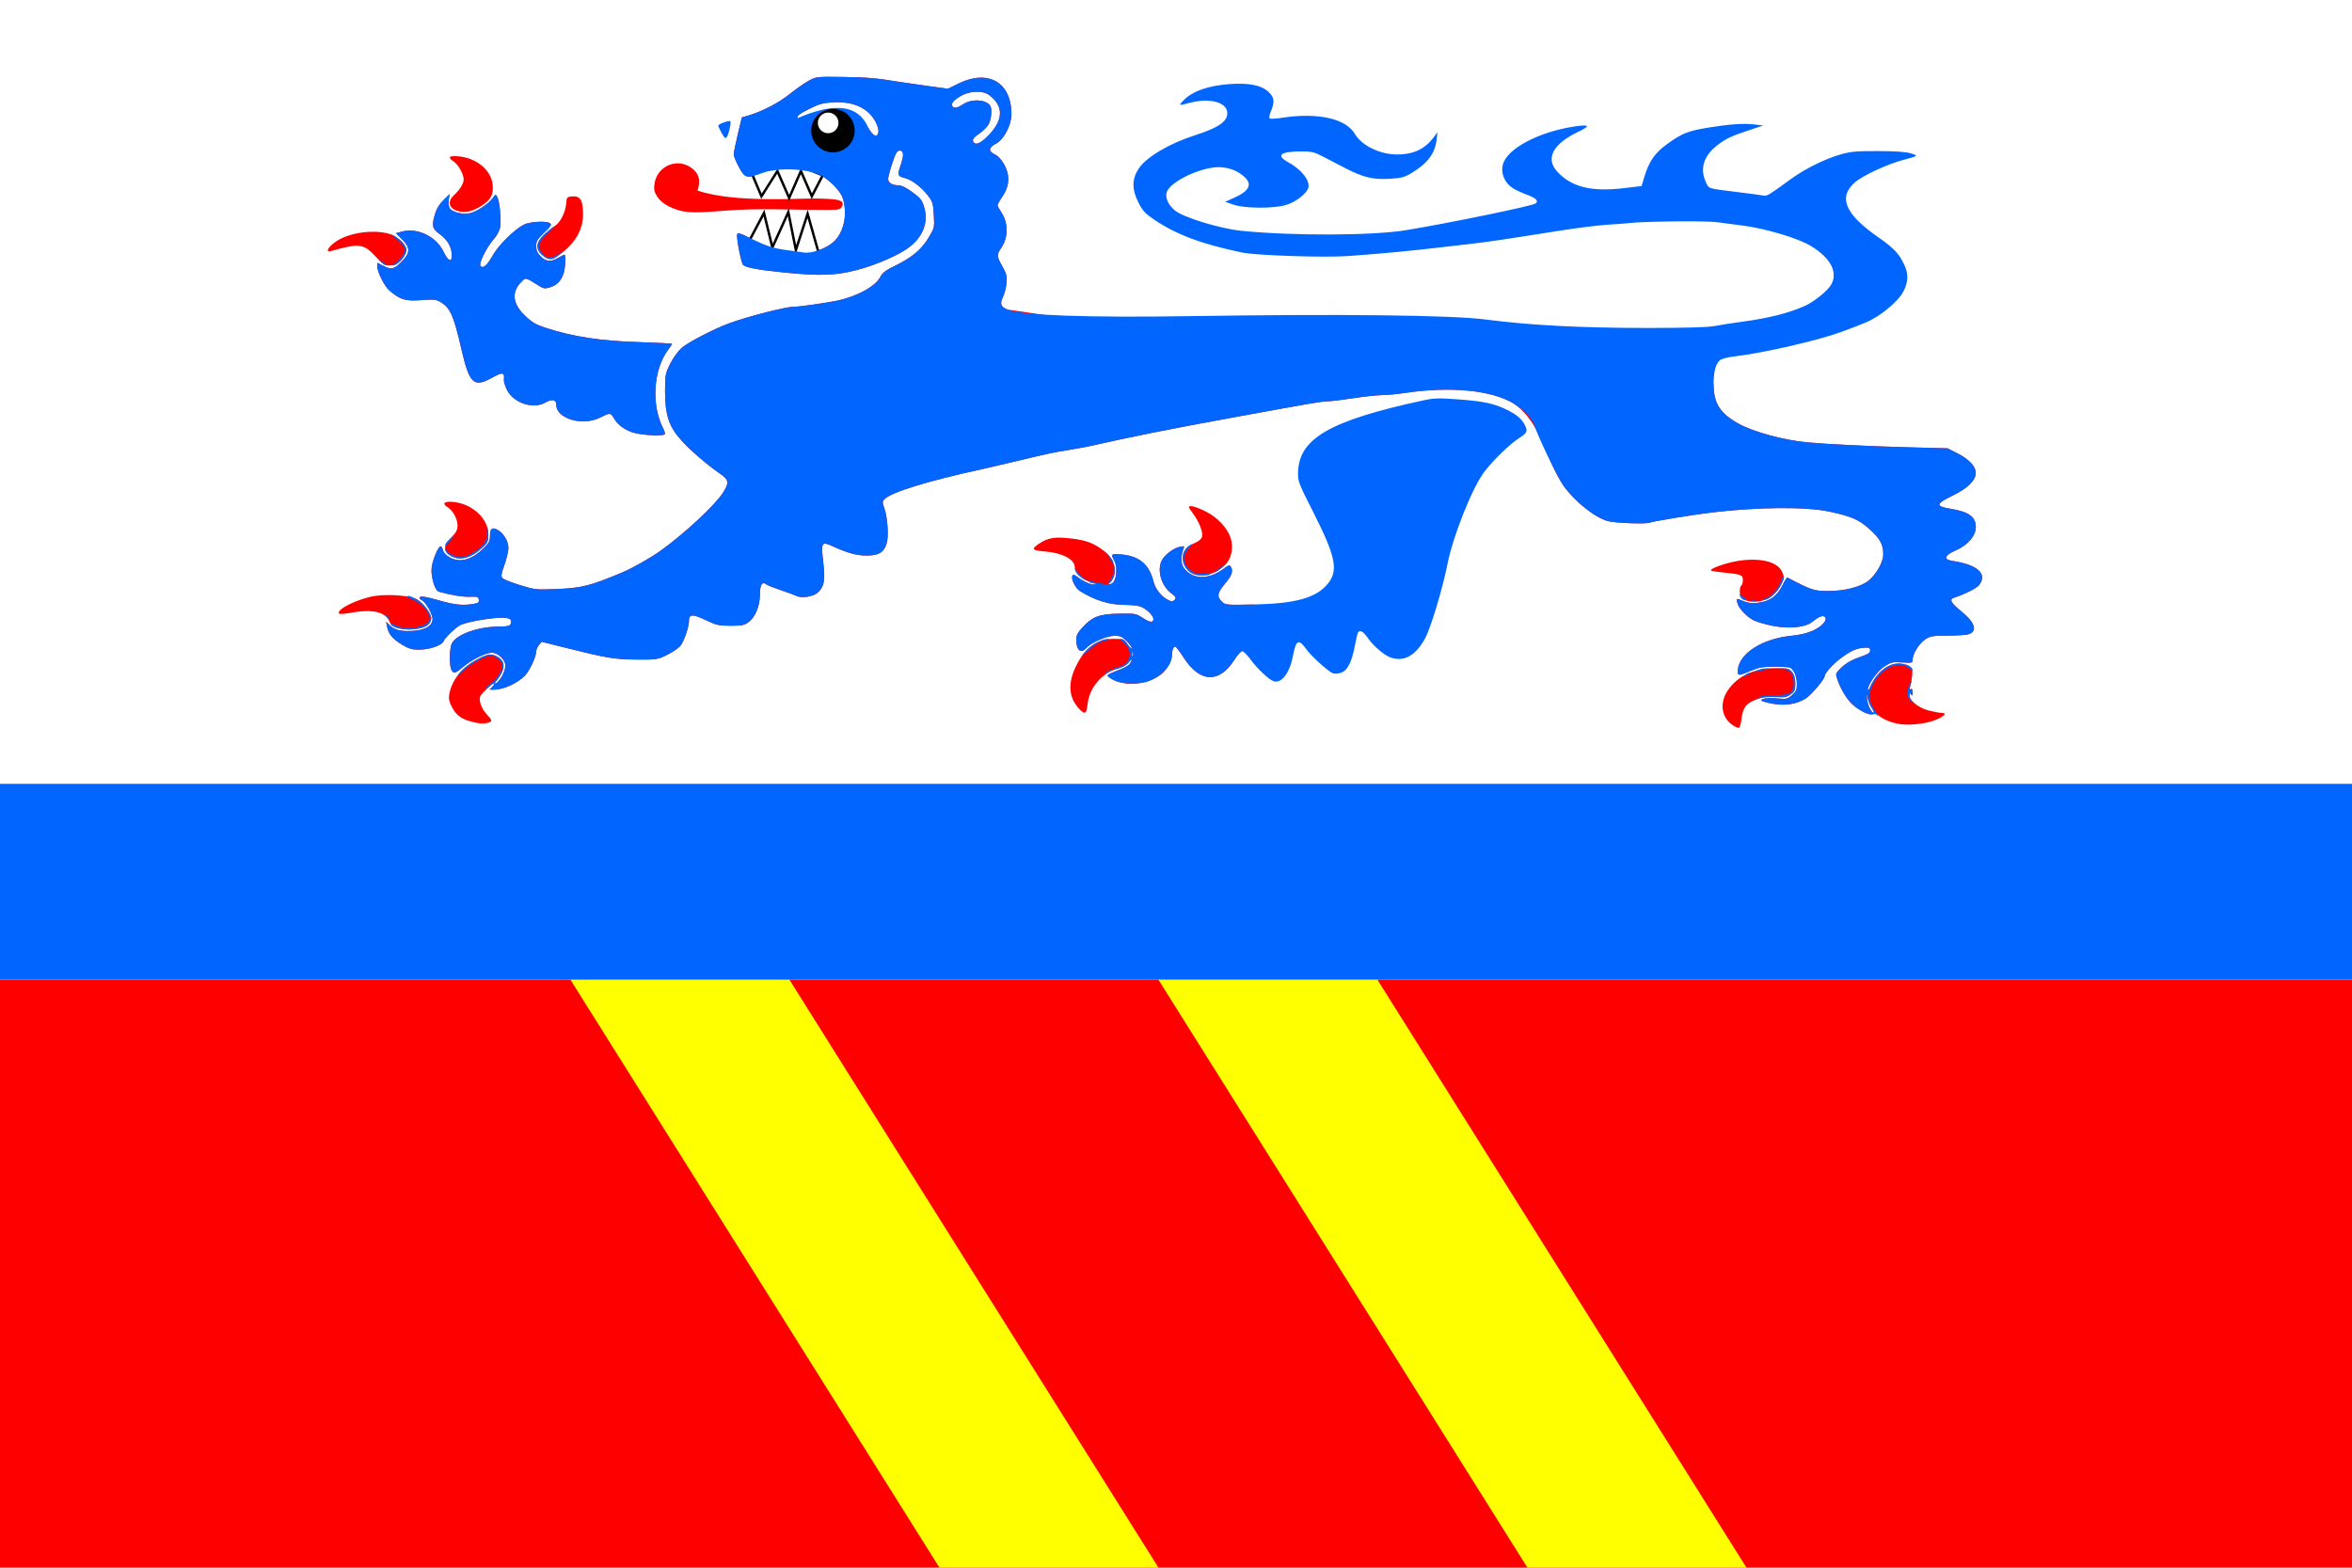
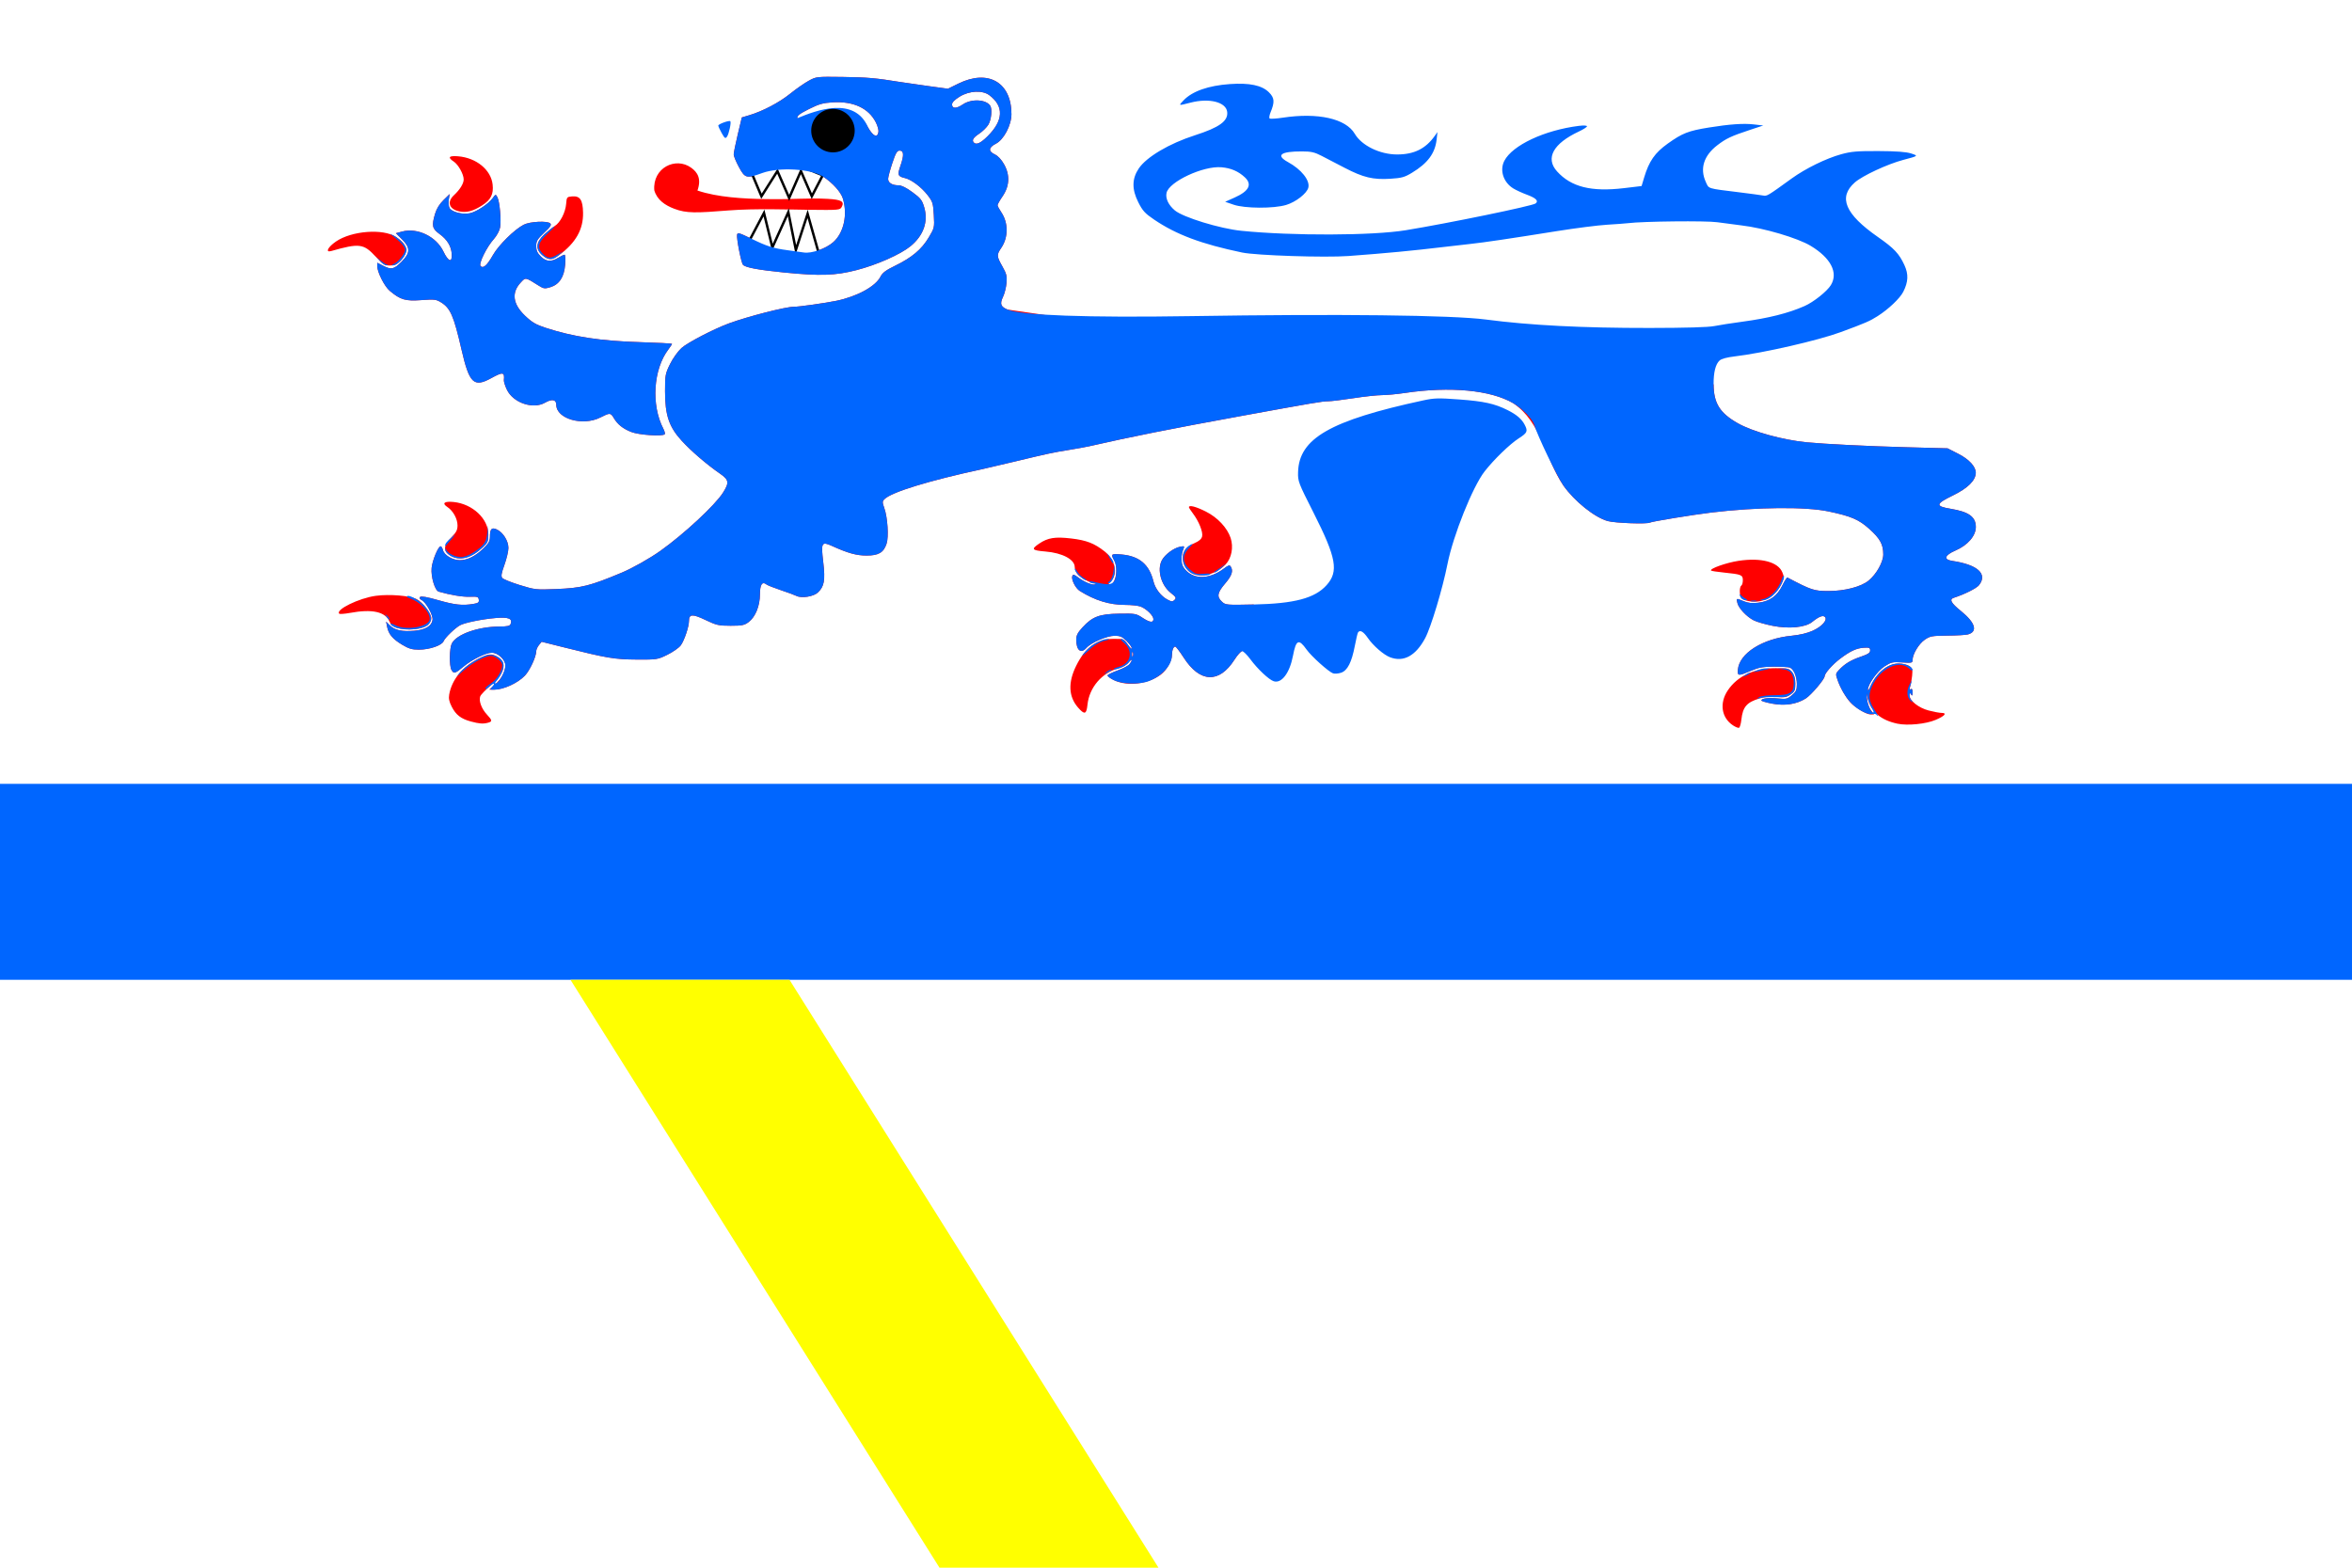
<svg xmlns="http://www.w3.org/2000/svg" xmlns:ns1="http://www.inkscape.org/namespaces/inkscape" xmlns:ns2="http://sodipodi.sourceforge.net/DTD/sodipodi-0.dtd" width="600" height="400" id="svg2" ns1:label="Pozadí" version="1.1" ns1:version="0.47 r22583" ns2:docname="_Flag.svg">
  <defs id="defs4060">
    <ns1:perspective ns2:type="inkscape:persp3d" ns1:vp_x="0 : 526.18109 : 1" ns1:vp_y="0 : 1000 : 0" ns1:vp_z="744.09448 : 526.18109 : 1" ns1:persp3d-origin="372.04724 : 350.78739 : 1" id="perspective4066" />
    <ns1:perspective id="perspective4076" ns1:persp3d-origin="0.5 : 0.33333333 : 1" ns1:vp_z="1 : 0.5 : 1" ns1:vp_y="0 : 1000 : 0" ns1:vp_x="0 : 0.5 : 1" ns2:type="inkscape:persp3d" />
    <ns1:perspective id="perspective4569" ns1:persp3d-origin="0.5 : 0.33333333 : 1" ns1:vp_z="1 : 0.5 : 1" ns1:vp_y="0 : 1000 : 0" ns1:vp_x="0 : 0.5 : 1" ns2:type="inkscape:persp3d" />
    <clipPath clipPathUnits="userSpaceOnUse" id="clipPath4327">
      <rect style="fill:#ffffff;fill-opacity:1;stroke:none" id="rect4329" width="419.138" height="279.425" x="-598.368" y="1718.894" />
    </clipPath>
    <ns1:perspective id="perspective4386" ns1:persp3d-origin="0.5 : 0.33333333 : 1" ns1:vp_z="1 : 0.5 : 1" ns1:vp_y="0 : 1000 : 0" ns1:vp_x="0 : 0.5 : 1" ns2:type="inkscape:persp3d" />
    <ns1:perspective id="perspective4461" ns1:persp3d-origin="0.5 : 0.33333333 : 1" ns1:vp_z="1 : 0.5 : 1" ns1:vp_y="0 : 1000 : 0" ns1:vp_x="0 : 0.5 : 1" ns2:type="inkscape:persp3d" />
    <ns1:perspective id="perspective4494" ns1:persp3d-origin="0.5 : 0.33333333 : 1" ns1:vp_z="1 : 0.5 : 1" ns1:vp_y="0 : 1000 : 0" ns1:vp_x="0 : 0.5 : 1" ns2:type="inkscape:persp3d" />
    <ns1:perspective id="perspective4001" ns1:persp3d-origin="0.5 : 0.33333333 : 1" ns1:vp_z="1 : 0.5 : 1" ns1:vp_y="0 : 1000 : 0" ns1:vp_x="0 : 0.5 : 1" ns2:type="inkscape:persp3d" />
    <ns1:perspective id="perspective4015" ns1:persp3d-origin="0.5 : 0.33333333 : 1" ns1:vp_z="1 : 0.5 : 1" ns1:vp_y="0 : 1000 : 0" ns1:vp_x="0 : 0.5 : 1" ns2:type="inkscape:persp3d" />
    <ns1:perspective id="perspective4063" ns1:persp3d-origin="0.5 : 0.33333333 : 1" ns1:vp_z="1 : 0.5 : 1" ns1:vp_y="0 : 1000 : 0" ns1:vp_x="0 : 0.5 : 1" ns2:type="inkscape:persp3d" />
    <ns1:perspective id="perspective3854" ns1:persp3d-origin="0.5 : 0.33333333 : 1" ns1:vp_z="1 : 0.5 : 1" ns1:vp_y="0 : 1000 : 0" ns1:vp_x="0 : 0.5 : 1" ns2:type="inkscape:persp3d" />
    <ns1:perspective id="perspective3872" ns1:persp3d-origin="0.5 : 0.33333333 : 1" ns1:vp_z="1 : 0.5 : 1" ns1:vp_y="0 : 1000 : 0" ns1:vp_x="0 : 0.5 : 1" ns2:type="inkscape:persp3d" />
    <ns1:perspective id="perspective3914" ns1:persp3d-origin="0.5 : 0.33333333 : 1" ns1:vp_z="1 : 0.5 : 1" ns1:vp_y="0 : 1000 : 0" ns1:vp_x="0 : 0.5 : 1" ns2:type="inkscape:persp3d" />
    <ns1:perspective id="perspective3936" ns1:persp3d-origin="0.5 : 0.33333333 : 1" ns1:vp_z="1 : 0.5 : 1" ns1:vp_y="0 : 1000 : 0" ns1:vp_x="0 : 0.5 : 1" ns2:type="inkscape:persp3d" />
    <ns1:perspective id="perspective3936-7" ns1:persp3d-origin="0.5 : 0.33333333 : 1" ns1:vp_z="1 : 0.5 : 1" ns1:vp_y="0 : 1000 : 0" ns1:vp_x="0 : 0.5 : 1" ns2:type="inkscape:persp3d" />
  </defs>
  <ns2:namedview id="base" pagecolor="#ffffff" bordercolor="#666666" borderopacity="1.0" ns1:pageopacity="0.0" ns1:pageshadow="2" ns1:zoom="0.48" ns1:cx="325.63394" ns1:cy="267.26861" ns1:document-units="px" ns1:current-layer="layer1" showgrid="false" ns1:window-width="1366" ns1:window-height="716" ns1:window-x="-8" ns1:window-y="-8" ns1:window-maximized="1" showguides="true" ns1:guide-bbox="true" />
  <g ns1:label="Vrstva 1" ns1:groupmode="layer" id="layer1" transform="translate(0,-652.362)">
    <rect style="fill:#ffffff;fill-opacity:1;stroke:none" id="rect3443" width="600" height="400" x="6.3214111e-06" y="652.362" />
-     <path style="fill:#ffffff;fill-opacity:1;stroke:none" d="m 0,652.362 600,0 0,400 -600,0 0,-400 z" id="rect4451" />
    <rect style="fill:#0066ff;fill-opacity:1;stroke:none" id="rect3860" width="600" height="50" x="0" y="852.362" />
-     <rect style="fill:#ff0000;fill-opacity:1;stroke:none;opacity:1" id="rect3862" width="600" height="150" x="0" y="902.362" />
    <g id="g2876" transform="matrix(0.625,0,0,0.625,490.913,243.766)" style="stroke:none">
      <path ns2:nodetypes="csssssssssccsscccsssssssssssssssssssssssssssssssssssssccssssssssssssssssssssssssssscccsscccsssssssssssscccssssssssssssssssssssssssssssssssssssssssssssssssssssssssssscccsssscccsssssssssssccsscccsssssssssssssssssssssssssssscccssssccsssccsssssssscccssssssssssssssssscccsssccssssssssccsssssssssssssssssssssssssssssssssssssssssccsssssssssssscccssccsssssssccssssssssccssssssssccssssssccssssssssssscccscccsssscccssssssssssssssssssssssssssccsssssccssssssccssssssccscscssssc" style="fill:#ff0000;stroke:none" d="m -78.1,949.896 c -4.751,-3.132 -5.641,-9.091 -2.136,-14.3 3.959,-5.885 10.817,-9.066 19.543,-9.066 5.084,0 5.477,0.097 6.706,1.659 0.909,1.155 1.305,2.578 1.305,4.681 0,2.654 -0.235,3.189 -1.936,4.4 -1.658,1.181 -2.449,1.321 -5.511,0.974 -2.488,-0.281 -4.627,-0.094 -7.039,0.615 -5.318,1.565 -6.959,3.464 -7.534,8.719 -0.186,1.705 -0.622,3.19 -0.969,3.302 -0.346,0.112 -1.44,-0.331 -2.43,-0.984 z m 67.155,-0.692 c -6.933,-1.463 -11.009,-4.993 -12.219,-10.582 -0.493,-2.276 -0.499,-2.266 -0.258,0.443 0.136,1.525 0.844,3.58 1.573,4.566 l 1.325,1.793 -1.47,0 c -1.695,0 -6.458,-2.901 -8.385,-5.107 -1.921,-2.2 -3.897,-5.672 -4.989,-8.767 -0.922,-2.613 -0.904,-2.771 0.469,-4.244 2.367,-2.538 4.835,-4.046 8.899,-5.438 3.002,-1.028 3.864,-1.604 3.864,-2.582 0,-1.074 -0.368,-1.236 -2.509,-1.103 -3.08,0.191 -5.518,1.313 -9.735,4.482 -3.071,2.308 -6.335,5.998 -6.335,7.163 0,1.22 -5.484,7.674 -7.721,9.086 -3.733,2.357 -8.49,3.082 -13.728,2.094 -2.405,-0.454 -4.372,-1.032 -4.372,-1.286 0,-0.852 3,-1.223 6.729,-0.833 3.393,0.355 3.871,0.244 5.729,-1.319 1.725,-1.452 2.027,-2.124 2.027,-4.515 0,-3.108 -1.292,-6.162 -2.862,-6.764 -0.561,-0.215 -3.476,-0.384 -6.479,-0.376 -4.424,0.012 -6.176,0.32 -9.238,1.623 -5.353,2.278 -5.703,2.253 -5.488,-0.378 0.547,-6.702 10.107,-12.732 22,-13.876 3.288,-0.316 6.427,-1.071 8.606,-2.069 3.752,-1.718 6.108,-4.41 4.908,-5.609 -0.801,-0.801 -2.47,-0.139 -5.199,2.064 -2.775,2.24 -9.456,2.896 -16.082,1.58 -3.064,-0.608 -6.568,-1.621 -7.788,-2.25 -2.914,-1.503 -6.116,-4.912 -6.65,-7.079 -0.501,-2.033 -0.521,-2.027 2.613,-0.718 1.767,0.739 3.372,0.903 5.903,0.606 4.676,-0.549 7.732,-2.745 9.852,-7.079 0.917,-1.874 1.841,-3.315 2.054,-3.204 9.866,5.18 10.881,5.513 16.78,5.513 6.611,0 13.282,-1.738 16.357,-4.261 3.209,-2.634 5.983,-7.589 5.983,-10.688 0,-4.096 -1.306,-6.472 -5.741,-10.444 -4.242,-3.799 -7.369,-5.142 -16.462,-7.069 -9.512,-2.016 -29.165,-1.844 -48.02,0.42 -7.277,0.874 -24.304,3.662 -25.003,4.094 -1.099,0.679 -14.16,0.22 -17.194,-0.604 -5.345,-1.452 -13.678,-8.128 -18.174,-14.559 -7.564,-11.175 -8.854,-25.733 -20.456,-33.567 -9.152,-5.364 -25.757,-6.941 -44.135,-4.193 -3.261,0.488 -7.512,0.889 -9.447,0.893 -1.935,0.004 -7.172,0.57 -11.636,1.26 -4.465,0.689 -9.115,1.253 -10.333,1.253 -2.347,0 -5.716,0.571 -35.712,6.05 -29.458,5.381 -44.328,8.345 -61.721,12.305 -1.386,0.315 -5.07,0.983 -8.187,1.484 -6.666,1.071 -8.691,1.504 -22.043,4.714 -5.542,1.332 -11.636,2.758 -13.541,3.169 -21.752,4.685 -36.994,9.362 -39.865,12.234 -0.908,0.908 -0.914,1.27 -0.065,3.671 1.347,3.809 1.849,11.703 0.922,14.511 -1.195,3.622 -3.251,4.843 -8.154,4.842 -4.14,-3.2e-4 -7.574,-0.952 -14.098,-3.905 -4.281,-1.938 -4.55,-1.445 -3.598,6.587 0.875,7.383 0.42,9.958 -2.195,12.414 -1.767,1.66 -6.627,2.437 -8.719,1.394 -0.759,-0.378 -3.647,-1.444 -6.418,-2.367 -2.771,-0.924 -5.389,-1.96 -5.818,-2.303 -1.743,-1.394 -2.685,-0.01 -2.685,3.947 0,4.766 -1.837,9.306 -4.605,11.383 -1.75,1.313 -2.695,1.507 -7.361,1.507 -4.89,0 -5.783,-0.205 -10.317,-2.37 -5.286,-2.524 -6.687,-2.431 -6.687,0.443 0,2.311 -1.914,7.994 -3.343,9.927 -0.741,1.002 -3.196,2.729 -5.456,3.838 -4.032,1.979 -4.27,2.016 -12.613,1.964 -9.006,-0.057 -12.058,-0.572 -29.915,-5.049 l -8.815,-2.21 -1.105,1.364 c -0.608,0.75 -1.105,1.889 -1.105,2.531 0,2.208 -2.611,7.83 -4.61,9.927 -2.989,3.135 -8.822,5.769 -12.71,5.739 l -1.889,-0.015 2.298,-2.023 c 2.712,-2.388 4.315,-5.33 4.315,-7.919 0,-2.293 -3.079,-5.129 -5.559,-5.12 -2.429,0.009 -8.14,2.826 -11.559,5.702 -3.342,2.811 -3.985,2.977 -4.903,1.261 -0.903,-1.687 -0.801,-8.841 0.152,-10.726 1.908,-3.77 10.723,-6.916 19.44,-6.939 3.276,-0.009 4.269,-0.233 4.577,-1.035 0.858,-2.237 -0.813,-2.891 -6.207,-2.431 -5.462,0.466 -12.443,1.883 -14.38,2.919 -2.018,1.08 -6.228,5.137 -6.747,6.502 -0.661,1.74 -5.736,3.488 -10.111,3.485 -2.822,-0.003 -4.141,-0.396 -6.877,-2.05 -3.872,-2.342 -5.501,-4.295 -6.091,-7.305 l -0.413,-2.109 1.595,1.595 c 1.937,1.937 5.015,2.586 10.082,2.127 4.396,-0.399 6.988,-1.973 7.281,-4.424 0.232,-1.941 -2.589,-7.079 -4.427,-8.063 -0.832,-0.445 -1.047,-0.885 -0.634,-1.298 0.413,-0.413 2.922,0.034 7.4,1.318 6.783,1.944 9.862,2.273 14.343,1.533 1.98,-0.327 2.361,-0.626 2.204,-1.725 -0.17,-1.188 -0.558,-1.315 -3.654,-1.196 -2.905,0.112 -7.936,-0.716 -12.713,-2.091 -1.551,-0.447 -3.237,-6.083 -2.892,-9.669 0.297,-3.087 2.694,-8.842 3.683,-8.842 0.309,0 0.738,0.704 0.954,1.564 0.519,2.066 3.922,4.105 6.853,4.105 3.104,0 6.279,-1.571 9.594,-4.747 2.149,-2.059 2.71,-3.039 2.717,-4.749 0.015,-3.324 0.714,-4.055 2.882,-3.013 2.533,1.218 4.666,4.659 4.666,7.527 0,1.314 -0.728,4.407 -1.618,6.875 -1.273,3.53 -1.459,4.678 -0.871,5.386 0.411,0.495 3.619,1.788 7.129,2.873 6.176,1.909 6.656,1.962 14.884,1.629 10.385,-0.42 13.759,-1.265 26.767,-6.706 4.334,-1.813 11.414,-5.812 15.745,-8.894 9.618,-6.844 22.312,-18.64 25.545,-23.738 2.611,-4.117 2.433,-5.24 -1.235,-7.779 -5.451,-3.774 -11.694,-9.136 -15.602,-13.4 -5.209,-5.685 -6.819,-10.463 -6.819,-20.241 0,-6.565 0.112,-7.17 2.053,-11.111 1.138,-2.312 3.213,-5.217 4.658,-6.522 2.461,-2.223 13.217,-7.808 19.426,-10.086 7.743,-2.841 23.303,-6.817 26.452,-6.759 1.869,0.035 12.851,-1.509 17.32,-2.435 8.515,-1.764 16.025,-5.876 18.041,-9.88 0.791,-1.571 2.207,-2.626 5.983,-4.458 6.776,-3.288 10.782,-6.649 13.655,-11.458 2.379,-3.981 2.407,-4.104 2.115,-9.251 -0.274,-4.841 -0.462,-5.43 -2.608,-8.187 -2.491,-3.201 -6.536,-6.239 -9.126,-6.856 -3.003,-0.715 -3.194,-1.242 -1.855,-5.128 1.477,-4.288 1.363,-6.102 -0.384,-6.102 -1.015,0 -1.586,0.979 -2.938,5.038 -0.923,2.771 -1.702,5.666 -1.732,6.433 -0.063,1.633 1.613,2.699 4.244,2.699 1.214,0 3.192,0.979 5.687,2.816 3.368,2.479 3.944,3.223 4.814,6.216 1.696,5.833 -0.309,11.489 -5.614,15.835 -4.069,3.335 -13.731,7.614 -22.004,9.748 -8.739,2.253 -14.82,2.452 -29.693,0.968 -10.531,-1.05 -15.769,-2.039 -16.691,-3.151 -0.752,-0.906 -2.665,-10.7 -2.396,-12.269 0.17,-0.991 0.881,-0.792 5.862,1.641 6.368,3.11 8.899,3.913 14.8,4.696 2.252,0.299 5.227,0.716 6.613,0.928 3.143,0.479 8.947,-1.559 11.952,-4.198 4.303,-3.778 5.951,-11.164 3.967,-17.784 -0.799,-2.666 -4.13,-6.38 -8.047,-8.971 -4.866,-3.219 -17.972,-4.004 -24.877,-1.492 -6.4,2.329 -7.024,2.171 -9.506,-2.397 -1.18,-2.172 -2.145,-4.503 -2.145,-5.179 0,-0.676 0.744,-4.355 1.654,-8.174 l 1.654,-6.944 2.979,-0.885 c 5.496,-1.632 12.256,-5.177 16.7,-8.757 2.425,-1.953 5.826,-4.332 7.558,-5.287 3.128,-1.724 3.221,-1.734 13.973,-1.595 9.927,0.128 13.618,0.453 23.501,2.068 1.905,0.311 7.053,1.055 11.44,1.653 l 7.976,1.087 4.305,-2.113 c 12.147,-5.961 21.625,-0.494 21.625,12.475 0,4.508 -3.116,10.435 -6.355,12.087 -3.013,1.537 -3.156,3.099 -0.401,4.379 1.294,0.601 2.671,2.09 3.787,4.094 2.426,4.358 2.191,8.866 -0.681,13.041 -1.109,1.612 -2.017,3.222 -2.017,3.577 0,0.355 0.694,1.668 1.542,2.918 2.871,4.231 2.878,10.221 0.016,14.438 -1.989,2.931 -1.963,3.431 0.407,7.63 1.68,2.977 1.925,3.958 1.687,6.761 -0.153,1.803 -0.785,4.339 -1.405,5.636 -1.394,2.918 -0.997,4.054 1.833,5.236 112.028,16.202 125.622,19.173 288.18,30.511 0.045,7.722 2.512,11.693 9.87,15.888 6.012,3.428 18.3,6.823 28.202,7.791 7.299,0.713 25.252,1.605 40.372,2.006 l 17.069,0.452 4.322,2.204 c 4.467,2.278 7.221,5.273 7.181,7.808 -0.049,3.089 -3.248,6.26 -9.275,9.196 -7.178,3.496 -7.339,4.417 -0.956,5.475 7.411,1.229 10.253,3.289 10.253,7.432 0,3.61 -3.302,7.432 -8.29,9.595 -4.485,1.945 -5.026,3.692 -1.315,4.242 10.359,1.538 14.517,5.312 10.907,9.901 -1.02,1.297 -5.829,3.709 -10.277,5.153 -1.969,0.639 -1.179,2.1 2.945,5.446 5.841,4.739 6.918,8.371 2.821,9.518 -0.833,0.233 -4.617,0.452 -8.409,0.487 -6.353,0.058 -7.08,0.192 -9.267,1.708 -2.411,1.671 -4.937,5.883 -4.937,8.232 0,1.203 -0.293,1.272 -4.251,1.009 -3.905,-0.26 -4.492,-0.127 -7.21,1.624 -2.898,1.867 -6.815,7.381 -6.772,9.533 0.01,0.52 0.427,0.004 0.926,-1.145 2.509,-5.776 7.099,-9.562 11.593,-9.562 1.666,0 3.538,0.437 4.37,1.019 1.254,0.878 1.415,1.423 1.166,3.936 -0.159,1.604 -0.512,3.599 -0.785,4.432 -0.354,1.083 -0.287,1.387 0.234,1.065 0.487,-0.301 0.726,0.137 0.719,1.319 -0.008,1.374 -0.146,1.558 -0.62,0.824 -0.503,-0.778 -0.612,-0.717 -0.62,0.349 -0.016,2.199 3.704,5.157 7.838,6.233 2.065,0.537 4.426,0.976 5.248,0.976 2.402,0 1.306,1.275 -2.462,2.864 -3.973,1.675 -11.388,2.415 -15.502,1.547 l -4e-5,2e-5 z m -428.905,-236.845 c 0.608,-0.669 0.764,-0.935 0.346,-0.59 -0.418,0.344 -1.199,0.635 -1.735,0.646 -0.537,0.011 -1.543,0.47 -2.236,1.019 -1.209,0.959 -1.183,0.982 0.63,0.57 1.039,-0.236 2.387,-0.977 2.995,-1.646 z m -9.031,1.138 c -0.144,-0.087 -1.087,-0.866 -2.096,-1.732 -1.008,-0.866 -1.602,-1.149 -1.319,-0.63 0.992,1.822 1.741,2.519 2.705,2.519 0.535,0 0.854,-0.071 0.71,-0.157 z m 66.426,-4.031 c 6.594,-6.501 6.861,-12.326 0.773,-16.871 -2.79,-2.083 -8.163,-1.809 -12.088,0.618 -1.992,1.232 -3.1,2.354 -3.1,3.14 0,1.819 1.753,1.824 4.422,0.013 3.475,-2.358 9.415,-2.073 11.156,0.535 0.897,1.343 0.467,5.747 -0.755,7.753 -0.678,1.112 -2.377,2.779 -3.776,3.705 -2.419,1.601 -3.055,2.684 -2.124,3.615 1.006,1.006 2.722,0.222 5.492,-2.509 l 0,-4e-5 z m -44.45,-1.91 c 0.107,-0.749 -0.372,-2.474 -1.065,-3.832 -2.974,-5.83 -9.18,-8.709 -17.656,-8.192 -3.956,0.242 -5.617,0.715 -9.668,2.752 -3.883,1.953 -4.856,2.719 -4.724,3.719 0.177,1.328 1.852,1.544 4.766,0.614 1.334,-0.426 1.418,-0.318 1.059,1.351 -0.372,1.73 -0.345,1.757 0.597,0.591 0.543,-0.672 1.016,-1.664 1.05,-2.204 0.035,-0.54 0.258,-0.273 0.496,0.593 0.247,0.898 1.397,2.096 2.678,2.789 2.218,1.2 2.27,1.2 4.335,-0.006 2.831,-1.653 2.942,-2.444 0.666,-4.719 -1.636,-1.636 -2.265,-1.88 -3.988,-1.55 -1.756,0.337 -1.875,0.286 -0.839,-0.355 1.627,-1.007 7.649,-0.951 8.895,0.084 0.551,0.457 1.644,0.859 2.43,0.893 2.368,0.104 4.687,2.076 6.759,5.747 2.049,3.632 3.829,4.361 4.206,1.725 l 0,2.4e-4 z m -10.84,-5.761 c -0.902,-0.902 -0.936,-0.796 -0.369,1.179 0.342,1.194 0.661,2.314 0.708,2.489 0.047,0.175 0.213,-0.355 0.369,-1.179 0.163,-0.859 -0.14,-1.921 -0.708,-2.489 z m -155.518,246.503 c -4.038,-1.085 -6.107,-2.683 -7.823,-6.043 -1.05,-2.054 -1.316,-3.358 -1.023,-5.002 1.069,-5.99 5.374,-11.306 11.723,-14.479 4.413,-2.205 5.575,-2.325 8.1,-0.834 3.978,2.35 2.871,6.863 -2.852,11.634 -2.102,1.752 -4.042,3.762 -4.311,4.466 -0.678,1.777 0.535,5.072 2.734,7.426 2.22,2.377 2.28,2.842 0.431,3.337 -2.006,0.537 -3.5,0.429 -6.98,-0.506 z m 247.854,-5.656 c -3.915,-4.459 -4.187,-10.201 -0.809,-17.053 3.764,-7.636 8.51,-11.027 15.429,-11.027 4.025,0 4.124,0.041 5.693,2.35 0.878,1.293 1.597,1.973 1.597,1.512 0,-0.461 -0.964,-1.803 -2.141,-2.98 -1.779,-1.779 -2.605,-2.141 -4.881,-2.141 -3.09,5.6e-4 -9.579,2.794 -11.497,4.949 -2.258,2.537 -4.154,1.009 -4.154,-3.348 0,-1.769 0.559,-2.866 2.571,-5.048 4.051,-4.394 6.875,-5.449 14.935,-5.577 6.483,-0.103 6.961,-0.021 9.448,1.624 3.039,2.009 4.536,2.204 4.536,0.59 0,-1.418 -2.87,-4.222 -5.237,-5.116 -0.975,-0.368 -3.809,-0.673 -6.298,-0.677 -6.465,-0.011 -12.295,-1.806 -18.538,-5.708 -1.722,-1.076 -3.547,-4.715 -3.035,-6.05 0.314,-0.819 0.69,-0.732 2.412,0.555 2.564,1.917 5.818,3.249 6.889,2.82 0.579,-0.232 0.531,-0.343 -0.165,-0.378 -1.755,-0.089 -6.156,-2.524 -7.165,-3.965 -0.541,-0.772 -0.983,-2 -0.983,-2.728 0,-3.096 -5.016,-5.764 -11.917,-6.339 -5.611,-0.468 -5.982,-0.933 -2.583,-3.236 3.538,-2.397 6.489,-2.868 13.09,-2.09 6.231,0.735 9.394,1.962 13.614,5.284 4.287,3.374 5.546,9.187 2.624,12.109 -1.006,1.007 -1.239,1.546 -0.666,1.546 2.527,0 3.797,-6.752 1.896,-10.077 -1.447,-2.531 -1.179,-2.723 3.226,-2.312 7.114,0.664 11.145,4.1 12.841,10.943 0.762,3.073 3.115,6.112 5.815,7.508 1.652,0.854 2.008,0.863 2.805,0.067 0.796,-0.796 0.594,-1.164 -1.596,-2.899 -3.898,-3.087 -5.606,-9.362 -3.603,-13.235 1.189,-2.3 4.813,-5.026 7.357,-5.535 1.819,-0.364 1.971,-0.283 1.502,0.797 -1.081,2.487 -1.098,5.919 -0.036,7.538 3.347,5.108 10.275,5.312 16.599,0.488 1.738,-1.326 2.254,-1.473 2.701,-0.768 1.124,1.775 0.499,3.688 -2.263,6.923 -3.203,3.752 -3.497,5.387 -1.334,7.419 1.463,1.374 1.789,1.403 13.068,1.16 l -4.807,19.063 c -0.498,0 -1.897,1.551 -3.11,3.446 -6.291,9.835 -14.144,9.492 -20.81,-0.908 -1.561,-2.435 -3.093,-4.428 -3.405,-4.428 -0.735,0 -1.331,1.586 -1.331,3.541 0,2.332 -2.177,6.129 -4.525,7.891 -5.232,3.928 -13.642,4.939 -19.085,2.294 -1.573,-0.764 -2.773,-1.65 -2.667,-1.969 0.106,-0.319 1.971,-1.223 4.144,-2.01 2.173,-0.787 4.348,-1.955 4.834,-2.597 1.417,-1.871 1.057,-2.451 -0.384,-0.619 -0.79,1.005 -2.413,1.941 -4.102,2.366 -6.719,1.692 -11.961,7.812 -12.683,14.808 -0.412,3.994 -1.175,4.239 -3.819,1.227 l -3e-5,-4e-5 z m 22.328,-22.569 c -0.175,-0.433 -0.318,-0.079 -0.318,0.787 0,0.866 0.143,1.22 0.318,0.787 0.175,-0.433 0.175,-1.142 0,-1.575 z M -623.712,910.011 c -1.275,-0.41 -2.275,-1.3 -2.751,-2.449 -1.687,-4.073 -7.041,-5.269 -16.111,-3.598 -2.203,0.406 -4.194,0.549 -4.425,0.319 -1.62,-1.62 8.069,-6.357 14.904,-7.287 5.621,-0.764 13.943,-0.074 16.779,1.393 2.417,1.25 5.888,5.831 5.888,7.771 0,0.784 -0.583,1.969 -1.296,2.634 -2.087,1.944 -8.778,2.571 -12.988,1.218 z m 551.191,-11.02 c -0.693,-0.17 -1.614,-0.597 -2.047,-0.949 -0.938,-0.761 -1.055,-4.653 -0.157,-5.208 0.346,-0.214 0.63,-1.204 0.63,-2.199 0,-2.167 -0.609,-2.417 -7.587,-3.121 -2.786,-0.281 -5.206,-0.65 -5.376,-0.821 -0.757,-0.757 6.215,-3.233 11.23,-3.987 9.123,-1.372 16.072,0.438 17.829,4.642 0.851,2.036 0.823,2.432 -0.34,4.835 -2.731,5.642 -8.215,8.275 -14.181,6.808 z m -226.481,-11.194 c -3.491,-1.897 -4.814,-6.65 -2.693,-9.678 0.56,-0.799 2.252,-1.982 3.759,-2.629 1.877,-0.805 2.864,-1.663 3.13,-2.724 0.448,-1.785 -1.327,-6.218 -3.773,-9.425 -0.888,-1.164 -1.615,-2.303 -1.615,-2.53 0,-0.993 2.877,-0.249 6.93,1.792 4.783,2.409 8.726,6.619 10.101,10.783 1.237,3.747 0.379,8.256 -2.056,10.809 -3.818,4.004 -10.047,5.631 -13.782,3.601 z m -302.711,-7.238 c -2.933,-1.788 -2.786,-4.091 0.472,-7.415 2.025,-2.066 2.519,-3.029 2.519,-4.907 0,-2.678 -1.816,-5.973 -4.125,-7.486 -2.378,-1.558 -1.267,-2.454 2.556,-2.06 7.727,0.797 14.158,6.83 14.162,13.285 0.002,2.717 -0.262,3.324 -2.27,5.218 -4.78,4.508 -9.489,5.698 -13.315,3.366 z m 73.844,-50.472 c -3.448,-1.392 -5.541,-3.082 -7.118,-5.745 -1.254,-2.117 -1.542,-2.126 -5.427,-0.155 -7.218,3.662 -18,0.547 -18,-5.201 0,-2.142 -1.754,-2.465 -4.574,-0.843 -4.893,2.816 -12.976,0.084 -15.563,-5.261 -0.75,-1.55 -1.312,-3.325 -1.248,-3.945 0.343,-3.319 -0.386,-3.436 -5.124,-0.824 -7.182,3.959 -8.993,2.209 -12.208,-11.793 -3.124,-13.609 -4.497,-16.765 -8.32,-19.128 -1.992,-1.231 -2.722,-1.314 -8.079,-0.921 -6.46,0.474 -8.511,-0.131 -12.872,-3.801 -2.134,-1.795 -5.07,-7.598 -5.07,-10.018 l 0,-1.428 2.337,1.192 c 3.388,1.727 4.439,1.509 7.507,-1.56 3.659,-3.659 3.716,-5.731 0.251,-9.196 l -2.5,-2.5 2.517,-0.678 c 6.252,-1.684 13.951,2.019 16.874,8.116 2.031,4.237 3.632,4.753 3.41,1.099 -0.196,-3.228 -1.856,-5.946 -5.044,-8.261 -2.957,-2.146 -3.21,-3.339 -1.754,-8.242 0.605,-2.037 1.797,-3.968 3.442,-5.574 l 2.516,-2.457 -0.361,2.224 c -0.198,1.223 -0.056,2.794 0.317,3.49 0.885,1.655 5.362,2.784 8.356,2.109 2.748,-0.62 7.515,-3.792 9.224,-6.138 1.222,-1.677 1.247,-1.682 1.941,-0.387 0.945,1.765 1.625,9.545 1.086,12.419 -0.239,1.273 -1.374,3.36 -2.522,4.639 -2.954,3.287 -6.326,10.15 -5.429,11.047 1.11,1.11 2.626,-0.246 5.069,-4.538 2.301,-4.041 8.744,-10.387 12.528,-12.34 2.551,-1.316 9.698,-1.667 10.839,-0.532 0.599,0.596 0.061,1.422 -2.484,3.811 -2.8,2.628 -3.249,3.379 -3.249,5.428 0,1.789 0.456,2.834 1.841,4.219 2.172,2.172 4.235,2.342 7.119,0.584 1.134,-0.691 2.313,-1.258 2.621,-1.26 0.307,-0.001 0.411,1.841 0.23,4.095 -0.406,5.061 -2.418,8.088 -6.111,9.194 -2.167,0.649 -2.702,0.581 -4.55,-0.584 -5.689,-3.584 -5.425,-3.536 -7.459,-1.358 -3.861,4.133 -3.261,8.774 1.751,13.552 2.813,2.682 4.426,3.636 8.278,4.894 11.404,3.727 22.656,5.435 38.95,5.911 7.014,0.205 12.754,0.518 12.754,0.696 0,0.177 -0.667,1.2 -1.481,2.272 -6.164,8.11 -7.087,22.624 -2.057,32.35 0.533,1.031 0.791,2.052 0.574,2.269 -0.963,0.963 -10.651,0.296 -13.726,-0.946 z m -104.345,-71.661 c -4.826,-5.223 -6.655,-5.444 -18.058,-2.188 -2.532,0.723 -1.388,-1.599 1.907,-3.868 6.397,-4.406 19.244,-5.393 24.545,-1.885 4.796,3.174 5.336,5.984 1.864,9.701 -1.455,1.558 -2.348,1.963 -4.325,1.963 -2.233,0 -2.848,-0.386 -5.932,-3.723 z m 68.179,-0.426 c -2.97,-2.499 -2.724,-5.344 0.739,-8.552 1.472,-1.364 3.409,-2.923 4.305,-3.466 2.183,-1.322 4.341,-5.545 4.612,-9.024 0.212,-2.72 0.307,-2.842 2.376,-3.022 3.282,-0.286 4.412,1.366 4.521,6.611 0.142,6.836 -2.947,12.318 -9.788,17.371 -2.893,2.136 -4.303,2.153 -6.764,0.083 z m -33.896,-17.93 c -4.251,-0.9 -5.238,-3.86 -2.219,-6.657 2.416,-2.24 3.938,-4.709 3.943,-6.4 0.006,-2.112 -2.198,-6.078 -4.053,-7.293 -2.623,-1.719 -2.002,-2.474 1.775,-2.161 7.436,0.617 13.413,5.496 14.09,11.502 0.448,3.97 -0.701,6.249 -4.319,8.571 -3.599,2.31 -6.368,3.042 -9.217,2.439 z m 79.529,-8.609 c -0.769,-9.164 8.691,-13.836 15.067,-9.227 2.604,1.883 4.233,4.489 2.547,9.302 8.204,2.78 18.777,3.349 27.798,3.499 12.144,0.201 17.036,-0.559 25.445,-0.095 5.528,0.32 6.824,1.072 5.645,3.274 -0.698,1.305 -1.029,1.333 -13.742,1.18 -7.165,-0.087 -21.7,-0.573 -32.235,0.254 -13.404,1.053 -17.323,1.253 -22.375,-0.667 -3.73,-1.417 -6.992,-3.568 -8.15,-7.52 z" id="path2852" />
      <path transform="translate(0,392.362)" id="path2874" d="m -479.795,360 6.164,-11.644 3.425,14.041 6.507,-14.384 3.082,15.411 4.795,-14.726 4.452,15.753 -13.014,4.452 L -479.795,360 z" style="fill:#ffffff;stroke:#000000" />
      <path transform="translate(0,392.362)" id="path2872" d="m -478.425,332.603 3.767,8.904 6.507,-10.274 4.795,10.959 4.795,-10.959 4.452,10.274 4.452,-8.562 -15.069,-6.164 -13.699,5.822 z" style="fill:#ffffff;stroke:#000000" />
      <path ns2:nodetypes="csssssssssssssssssssssssssssssssssssssssssssssssssssssssssssssssssssscccssssssssssssssssssssssssssscccssssssssssssssssssssssssssssssssssssssssssssssssssssssssssscccsssscccssssssssssssssssssssssssssssssssssssssssssscccsssssssscccsssssssssssssscccsscccsssssssssssssssssssscccssssssssssssssssssssssscccsssccsssssssscccssscccccssssssssccsscccssssccsssssssssssssssssssssssssssssssssssssssssssssssssssssssssssssssssssssscccssccssccssccsssccssssccsssssssccssccssccsssscccsssscccccscccssssccsssssccsssccccsccsssscccsccsssccssssssssssscccscccsssscccssssssssssssssssssssssssssccccsscccsssssccssssccccccsssc" style="fill:#0066ff;stroke:none" d="m -19.565,945.508 c -0.185,-0.3 -1.044,-0.41 -1.909,-0.245 -1.842,0.352 -6.147,-1.985 -8.592,-4.664 -2.166,-2.374 -4.129,-5.724 -5.303,-9.049 -0.922,-2.613 -0.904,-2.771 0.469,-4.244 2.367,-2.538 4.835,-4.046 8.899,-5.438 3.002,-1.028 3.864,-1.604 3.864,-2.582 0,-1.074 -0.368,-1.236 -2.509,-1.103 -3.08,0.191 -5.518,1.313 -9.735,4.482 -3.071,2.308 -6.335,5.998 -6.335,7.163 0,1.22 -5.484,7.674 -7.721,9.086 -3.733,2.357 -8.49,3.082 -13.728,2.094 -2.405,-0.454 -4.372,-1.032 -4.372,-1.286 0,-0.852 3,-1.223 6.729,-0.833 3.393,0.355 3.871,0.244 5.729,-1.319 1.725,-1.452 2.027,-2.124 2.027,-4.515 0,-3.108 -1.292,-6.162 -2.862,-6.764 -0.561,-0.215 -3.476,-0.384 -6.479,-0.376 -4.424,0.012 -6.176,0.32 -9.238,1.623 -5.353,2.278 -5.703,2.253 -5.488,-0.378 0.547,-6.702 10.107,-12.732 22,-13.876 3.288,-0.316 6.427,-1.071 8.606,-2.069 3.752,-1.718 6.108,-4.41 4.908,-5.609 -0.801,-0.801 -2.47,-0.139 -5.199,2.064 -2.775,2.24 -9.456,2.896 -16.082,1.58 -3.064,-0.608 -6.568,-1.621 -7.788,-2.25 -2.914,-1.503 -6.116,-4.912 -6.65,-7.079 -0.501,-2.033 -0.521,-2.027 2.613,-0.718 1.767,0.739 3.372,0.903 5.903,0.606 4.676,-0.549 7.732,-2.745 9.852,-7.079 0.917,-1.874 1.841,-3.315 2.054,-3.204 9.866,5.18 10.881,5.513 16.78,5.513 6.611,0 13.282,-1.738 16.357,-4.261 3.209,-2.634 5.983,-7.589 5.983,-10.688 0,-4.096 -1.306,-6.472 -5.741,-10.444 -4.242,-3.799 -7.369,-5.142 -16.462,-7.069 -9.512,-2.016 -29.165,-1.844 -48.02,0.42 -7.277,0.874 -24.304,3.662 -25.003,4.094 -1.099,0.679 -14.16,0.22 -17.194,-0.604 -5.345,-1.452 -13.678,-8.128 -18.174,-14.559 -2.594,-3.711 -10.678,-20.57 -11.838,-24.688 -0.677,-2.403 -4.777,-6.628 -8.618,-8.879 -9.152,-5.364 -25.757,-6.941 -44.135,-4.193 -3.261,0.488 -7.512,0.889 -9.447,0.893 -1.935,0.004 -7.172,0.57 -11.636,1.26 -4.465,0.689 -9.115,1.253 -10.333,1.253 -2.347,0 -5.716,0.571 -35.712,6.05 -29.458,5.381 -44.328,8.345 -61.721,12.305 -1.386,0.315 -5.07,0.983 -8.187,1.484 -6.666,1.071 -8.691,1.504 -22.043,4.714 -5.542,1.332 -11.636,2.758 -13.541,3.169 -21.752,4.685 -36.994,9.362 -39.865,12.234 -0.908,0.908 -0.914,1.27 -0.065,3.671 1.347,3.809 1.849,11.703 0.922,14.511 -1.195,3.622 -3.251,4.843 -8.154,4.842 -4.14,-3.2e-4 -7.574,-0.952 -14.098,-3.905 -4.281,-1.938 -4.55,-1.445 -3.598,6.587 0.875,7.383 0.42,9.958 -2.195,12.414 -1.767,1.66 -6.627,2.437 -8.719,1.394 -0.759,-0.378 -3.647,-1.444 -6.418,-2.367 -2.771,-0.924 -5.389,-1.96 -5.818,-2.303 -1.743,-1.394 -2.685,-0.01 -2.685,3.947 0,4.766 -1.837,9.306 -4.605,11.383 -1.75,1.313 -2.695,1.507 -7.361,1.507 -4.89,0 -5.783,-0.205 -10.317,-2.37 -5.286,-2.524 -6.687,-2.431 -6.687,0.443 0,2.311 -1.914,7.994 -3.343,9.927 -0.741,1.002 -3.196,2.729 -5.456,3.838 -4.032,1.979 -4.27,2.016 -12.613,1.964 -9.006,-0.057 -12.058,-0.572 -29.915,-5.049 l -8.815,-2.21 -1.105,1.364 c -0.608,0.75 -1.105,1.889 -1.105,2.531 0,2.208 -2.611,7.83 -4.61,9.927 -2.953,3.097 -8.761,5.743 -12.65,5.763 -1.79,0.009 -1.805,-0.018 -0.69,-1.25 1.534,-1.696 0.453,-1.609 -1.376,0.11 -0.802,0.753 -1.458,1.06 -1.458,0.681 0,-0.379 1.001,-1.307 2.224,-2.063 2.278,-1.408 4.704,-5.263 4.704,-7.475 0,-1.514 -2.829,-3.852 -4.651,-3.843 -2.351,0.011 -7.833,2.989 -11.23,6.102 -2.821,2.585 -3.028,2.691 -1.425,0.732 2.19,-2.676 8.509,-6.669 11.418,-7.214 2.49,-0.467 5.779,1.293 6.301,3.372 0.431,1.716 -0.744,4.931 -2.561,7.008 -0.91,1.041 -1.024,1.413 -0.37,1.211 1.405,-0.435 3.757,-4.944 3.768,-7.224 0.013,-2.42 -2.986,-5.255 -5.549,-5.246 -2.429,0.009 -8.14,2.826 -11.559,5.702 -3.342,2.811 -3.985,2.977 -4.903,1.261 -0.903,-1.687 -0.801,-8.841 0.152,-10.726 1.908,-3.77 10.723,-6.916 19.44,-6.939 3.276,-0.009 4.269,-0.233 4.577,-1.035 0.858,-2.237 -0.813,-2.891 -6.207,-2.431 -5.462,0.466 -12.443,1.883 -14.38,2.919 -2.018,1.08 -6.228,5.137 -6.747,6.502 -0.661,1.74 -5.736,3.488 -10.111,3.485 -2.822,-0.003 -4.141,-0.396 -6.877,-2.05 -3.872,-2.342 -5.501,-4.295 -6.091,-7.305 l -0.413,-2.109 1.595,1.595 c 1.937,1.937 5.015,2.586 10.082,2.127 4.396,-0.399 6.988,-1.973 7.281,-4.424 0.232,-1.941 -2.589,-7.079 -4.427,-8.063 -0.832,-0.445 -1.047,-0.885 -0.634,-1.298 0.413,-0.413 2.922,0.034 7.4,1.318 6.783,1.944 9.862,2.273 14.343,1.533 1.98,-0.327 2.361,-0.626 2.204,-1.725 -0.17,-1.188 -0.558,-1.315 -3.654,-1.196 -2.905,0.112 -7.936,-0.716 -12.713,-2.091 -1.551,-0.447 -3.237,-6.083 -2.892,-9.669 0.297,-3.087 2.694,-8.842 3.683,-8.842 0.309,0 0.738,0.704 0.954,1.564 0.519,2.066 3.922,4.105 6.853,4.105 3.104,0 6.279,-1.571 9.594,-4.747 2.149,-2.059 2.71,-3.039 2.717,-4.749 0.015,-3.324 0.714,-4.055 2.882,-3.013 2.533,1.218 4.666,4.659 4.666,7.527 0,1.314 -0.728,4.407 -1.618,6.875 -1.273,3.53 -1.459,4.678 -0.871,5.386 0.411,0.495 3.619,1.788 7.129,2.873 6.176,1.909 6.656,1.962 14.884,1.629 10.385,-0.42 13.759,-1.265 26.767,-6.706 4.334,-1.813 11.414,-5.812 15.745,-8.894 9.618,-6.844 22.312,-18.64 25.545,-23.738 2.611,-4.117 2.433,-5.24 -1.235,-7.779 -5.451,-3.774 -11.694,-9.136 -15.602,-13.4 -5.209,-5.685 -6.819,-10.463 -6.819,-20.241 0,-6.565 0.112,-7.17 2.053,-11.111 1.138,-2.312 3.213,-5.217 4.658,-6.522 2.461,-2.223 13.217,-7.808 19.426,-10.086 7.743,-2.841 23.303,-6.817 26.452,-6.759 1.869,0.035 12.851,-1.509 17.32,-2.435 8.515,-1.764 16.025,-5.876 18.041,-9.88 0.791,-1.571 2.207,-2.626 5.983,-4.458 6.776,-3.288 10.782,-6.649 13.655,-11.458 2.379,-3.981 2.407,-4.104 2.115,-9.251 -0.274,-4.841 -0.462,-5.43 -2.608,-8.187 -2.491,-3.201 -6.536,-6.239 -9.126,-6.856 -3.003,-0.715 -3.194,-1.242 -1.855,-5.128 1.477,-4.288 1.363,-6.102 -0.384,-6.102 -1.015,0 -1.586,0.979 -2.938,5.038 -0.923,2.771 -1.702,5.666 -1.732,6.433 -0.063,1.633 1.613,2.699 4.244,2.699 1.214,0 3.192,0.979 5.687,2.816 3.368,2.479 3.944,3.223 4.814,6.216 1.696,5.833 -0.309,11.489 -5.614,15.835 -4.069,3.335 -13.731,7.614 -22.004,9.748 -8.739,2.253 -14.82,2.452 -29.693,0.968 -10.531,-1.05 -15.769,-2.039 -16.691,-3.151 -0.752,-0.906 -2.665,-10.7 -2.396,-12.269 0.17,-0.991 0.881,-0.792 5.862,1.641 6.368,3.11 8.899,3.913 14.8,4.696 2.252,0.299 5.227,0.716 6.613,0.928 3.143,0.479 8.947,-1.559 11.952,-4.198 4.303,-3.778 5.951,-11.164 3.967,-17.784 -0.799,-2.666 -4.13,-6.38 -8.047,-8.971 -4.866,-3.219 -17.972,-4.004 -24.877,-1.492 -6.4,2.329 -7.024,2.171 -9.506,-2.397 -1.18,-2.172 -2.145,-4.503 -2.145,-5.179 0,-0.676 0.744,-4.355 1.654,-8.174 l 1.654,-6.944 2.979,-0.885 c 5.496,-1.632 12.256,-5.177 16.7,-8.757 2.425,-1.953 5.826,-4.332 7.558,-5.287 3.128,-1.724 3.221,-1.734 13.973,-1.595 9.927,0.128 13.618,0.453 23.501,2.068 1.905,0.311 7.053,1.055 11.44,1.653 l 7.976,1.087 4.305,-2.113 c 12.147,-5.961 21.625,-0.494 21.625,12.475 0,4.508 -3.116,10.435 -6.355,12.087 -3.013,1.537 -3.156,3.099 -0.401,4.379 1.294,0.601 2.671,2.09 3.787,4.094 2.426,4.358 2.191,8.866 -0.681,13.041 -1.109,1.612 -2.017,3.222 -2.017,3.577 0,0.355 0.694,1.668 1.542,2.918 2.871,4.231 2.878,10.221 0.016,14.438 -1.989,2.931 -1.963,3.431 0.407,7.63 1.68,2.977 1.925,3.958 1.687,6.761 -0.153,1.803 -0.785,4.339 -1.405,5.636 -1.394,2.918 -0.997,4.054 1.833,5.236 5.678,2.372 32.606,3.336 74.646,2.671 60.506,-0.957 106.853,-0.423 120.607,1.389 17.907,2.359 39.434,3.468 66.759,3.44 14.892,-0.015 23.97,-0.28 26.452,-0.772 2.078,-0.412 7.18,-1.206 11.336,-1.766 10.814,-1.454 18.86,-3.476 25.507,-6.409 3.686,-1.626 9.189,-6.007 10.739,-8.549 3.082,-5.054 0,-11.054 -8.235,-16.022 -5.331,-3.217 -19.04,-7.268 -28.25,-8.347 -2.64,-0.309 -7.067,-0.892 -9.839,-1.295 -4.541,-0.66 -30.388,-0.387 -36.529,0.386 -1.039,0.131 -4.865,0.415 -8.502,0.631 -3.637,0.216 -12.848,1.39 -20.469,2.609 -19.586,3.131 -29.458,4.594 -35.269,5.224 -2.771,0.301 -7.589,0.853 -10.707,1.227 -12.761,1.532 -23.811,2.581 -39.113,3.712 -9.525,0.704 -37.615,-0.217 -43.392,-1.423 -16.598,-3.465 -26.854,-7.302 -35.899,-13.43 -3.764,-2.55 -4.711,-3.585 -6.477,-7.081 -2.687,-5.32 -2.622,-9.645 0.21,-13.833 3.171,-4.691 12.462,-10.177 22.908,-13.526 9.973,-3.198 13.604,-5.829 13.163,-9.539 -0.478,-4.021 -7.288,-5.75 -14.935,-3.791 -5.104,1.308 -5.02,1.335 -2.863,-0.934 3.526,-3.708 10.107,-6.022 18.884,-6.639 8.009,-0.563 13.071,0.5 15.941,3.348 2.293,2.275 2.43,3.954 0.669,8.205 -0.461,1.113 -0.636,2.224 -0.39,2.47 0.246,0.246 2.642,0.113 5.325,-0.295 14.377,-2.188 25.805,0.363 29.444,6.572 2.819,4.81 10.251,8.439 17.282,8.439 6.905,0 11.622,-2.323 15.346,-7.558 l 1.12,-1.575 -0.333,2.994 c -0.629,5.665 -3.612,9.698 -10.064,13.608 -3.034,1.838 -4.201,2.16 -8.897,2.453 -6.998,0.437 -10.982,-0.519 -18.553,-4.45 -3.291,-1.708 -7.542,-3.916 -9.447,-4.905 -2.849,-1.479 -4.261,-1.801 -7.951,-1.813 -8.803,-0.028 -10.887,1.556 -5.747,4.367 5.46,2.986 9.028,7.475 8.287,10.426 -0.594,2.367 -5.099,5.88 -9.057,7.064 -5.099,1.525 -16.862,1.469 -21.43,-0.102 l -3.464,-1.191 3.854,-1.721 c 5.907,-2.638 7.284,-5.367 4.175,-8.275 -2.629,-2.46 -5.66,-3.76 -9.549,-4.095 -7.418,-0.64 -21.395,5.882 -22.399,10.452 -0.499,2.271 0.774,4.962 3.387,7.161 3.352,2.821 18.411,7.443 27.108,8.32 20.84,2.102 53.583,1.992 67.11,-0.225 17.685,-2.898 51.686,-9.906 53.023,-10.929 1.339,-1.024 0.186,-2.205 -3.467,-3.55 -1.969,-0.725 -4.504,-1.888 -5.633,-2.583 -4.052,-2.496 -5.649,-7.42 -3.656,-11.274 3.296,-6.373 16.423,-12.53 30.429,-14.271 1.897,-0.236 3.306,-0.163 3.306,0.17 0,0.32 -1.466,1.267 -3.258,2.106 -10.546,4.935 -13.832,10.919 -8.958,16.314 5.748,6.362 13.981,8.424 27.296,6.836 l 7.208,-0.86 1.032,-3.455 c 1.994,-6.676 4.396,-10.131 9.64,-13.869 5.997,-4.275 8.395,-5.213 16.794,-6.568 8.441,-1.362 14.153,-1.759 18.333,-1.274 l 3.867,0.449 -5.274,1.742 c -7.823,2.583 -9.912,3.565 -13.535,6.36 -5.476,4.224 -7.13,9.475 -4.684,14.864 1.35,2.974 0.318,2.647 13.575,4.295 4.503,0.56 8.919,1.153 9.812,1.319 1.667,0.309 1.71,0.284 11.713,-6.954 5.612,-4.061 14.075,-8.205 20.19,-9.887 4.125,-1.135 6.516,-1.338 15.282,-1.297 7.262,0.034 11.245,0.324 13.226,0.965 3.071,0.993 3.077,0.988 -3.149,2.635 -6.476,1.713 -16.658,6.45 -19.793,9.21 -6.887,6.062 -3.973,12.927 9.466,22.296 6.572,4.582 8.631,6.771 10.795,11.479 1.707,3.714 1.569,6.811 -0.484,10.865 -1.358,2.68 -6.041,7.123 -10.492,9.953 -3.206,2.038 -4.89,2.768 -14.999,6.499 -9.261,3.418 -31.763,8.571 -43.346,9.927 -3.13,0.366 -5.369,0.976 -6.137,1.671 -1.637,1.482 -2.474,4.808 -2.445,9.723 0.045,7.722 2.512,11.693 9.87,15.888 6.012,3.428 18.3,6.823 28.202,7.791 7.299,0.713 25.252,1.605 40.372,2.006 l 17.069,0.452 4.322,2.204 c 4.467,2.278 7.221,5.273 7.181,7.808 -0.049,3.089 -3.248,6.26 -9.275,9.196 -7.178,3.496 -7.339,4.417 -0.956,5.475 7.411,1.229 10.253,3.289 10.253,7.432 0,3.61 -3.302,7.432 -8.29,9.595 -4.485,1.945 -5.026,3.692 -1.315,4.242 10.359,1.538 14.517,5.312 10.907,9.901 -1.02,1.297 -5.829,3.709 -10.277,5.153 -1.969,0.639 -1.179,2.1 2.945,5.446 5.841,4.739 6.918,8.371 2.821,9.518 -0.833,0.233 -4.617,0.452 -8.409,0.487 -6.353,0.058 -7.08,0.192 -9.267,1.708 -2.411,1.671 -4.937,5.883 -4.937,8.232 0,1.203 -0.293,1.272 -4.251,1.009 -3.905,-0.26 -4.492,-0.127 -7.21,1.624 -2.898,1.867 -6.815,7.381 -6.772,9.533 0.01,0.52 0.427,0.004 0.926,-1.145 2.509,-5.776 7.099,-9.562 11.593,-9.562 2.899,0 5.714,1.313 5.714,2.665 0,0.387 -0.656,0.088 -1.458,-0.666 -4.073,-3.826 -12.113,0.2 -15.213,7.619 -1.413,3.381 -1.192,5.521 0.911,8.838 1.032,1.627 1.757,2.957 1.612,2.957 -0.145,0 -0.416,-0.245 -0.601,-0.545 l -4e-5,0 z m -1.999,-2.918 c -0.607,-0.926 -1.328,-2.722 -1.604,-3.991 -0.496,-2.287 -0.499,-2.283 -0.264,0.393 0.225,2.565 1.983,6.269 2.656,5.596 0.173,-0.173 -0.181,-1.072 -0.788,-1.998 z M -382.455,709.467 c 6.594,-6.501 6.861,-12.326 0.773,-16.871 -2.79,-2.083 -8.163,-1.809 -12.088,0.618 -1.992,1.232 -3.1,2.354 -3.1,3.14 0,1.819 1.753,1.824 4.422,0.013 3.475,-2.358 9.415,-2.073 11.156,0.535 0.897,1.343 0.467,5.747 -0.755,7.753 -0.678,1.112 -2.377,2.779 -3.776,3.705 -2.419,1.601 -3.055,2.684 -2.124,3.615 1.006,1.006 2.722,0.222 5.492,-2.509 l 0,-4e-5 z m -44.45,-1.91 c 0.107,-0.749 -0.372,-2.474 -1.065,-3.832 -2.974,-5.83 -9.18,-8.709 -17.656,-8.192 -3.956,0.242 -5.617,0.715 -9.668,2.752 -3.883,1.953 -4.856,2.719 -4.724,3.719 7.594,-3.152 23.369,-9.225 28.906,3.827 2.049,3.632 3.829,4.361 4.206,1.725 l 0,2.4e-4 z m 420.992,232.041 c -1.306,-1.658 -1.349,-3.959 -0.122,-6.455 0.681,-1.386 1.06,-1.952 0.842,-1.26 -1.03,3.269 -1.072,3.655 -0.353,3.21 0.487,-0.301 0.726,0.137 0.719,1.319 -0.008,1.374 -0.146,1.558 -0.62,0.824 -0.503,-0.779 -0.612,-0.718 -0.62,0.346 -0.006,0.71 0.33,1.631 0.746,2.047 0.416,0.416 0.592,0.756 0.392,0.756 -0.2,0 -0.643,-0.354 -0.984,-0.787 z m -61.57,-1.235 c 0.724,-0.448 3.44,-0.786 6.389,-0.796 6.293,-0.02 7.781,-0.979 7.781,-5.012 0,-3.511 -1.339,-5.261 -4.261,-5.567 l -2.352,-0.246 2.316,-0.106 c 3.179,-0.145 4.927,2.066 4.927,6.234 0,2.622 -0.244,3.195 -1.845,4.335 -1.512,1.076 -2.62,1.283 -6.141,1.145 -2.363,-0.093 -5.146,0.048 -6.185,0.313 -1.67,0.425 -1.743,0.39 -0.63,-0.298 z m -263.425,-6.963 c -1.477,-0.742 -2.599,-1.611 -2.493,-1.93 0.106,-0.319 1.971,-1.224 4.144,-2.011 2.173,-0.787 4.348,-1.955 4.834,-2.597 1.405,-1.855 1.063,-2.459 -0.364,-0.643 -1.144,1.454 -5.469,3.321 -6.14,2.65 -0.141,-0.141 0.904,-0.569 2.322,-0.951 4.769,-1.284 5.761,-6.483 1.863,-9.763 -1.23,-1.035 -1.552,-1.592 -0.921,-1.592 0.534,0 1.689,1.058 2.568,2.35 0.878,1.293 1.597,1.973 1.597,1.512 0,-0.461 -0.964,-1.803 -2.141,-2.98 -1.779,-1.779 -2.605,-2.141 -4.881,-2.141 -3.09,5.6e-4 -9.579,2.794 -11.497,4.949 -2.258,2.537 -4.154,1.009 -4.154,-3.348 0,-1.769 0.559,-2.866 2.571,-5.048 4.051,-4.394 6.875,-5.449 14.935,-5.577 6.483,-0.103 6.961,-0.021 9.448,1.624 3.039,2.009 4.536,2.204 4.536,0.59 0,-1.418 -2.87,-4.222 -5.237,-5.116 -0.975,-0.368 -3.809,-0.673 -6.298,-0.677 -6.465,-0.011 -12.295,-1.806 -18.538,-5.708 -1.722,-1.076 -3.547,-4.715 -3.035,-6.05 0.314,-0.819 0.69,-0.732 2.412,0.555 2.564,1.917 5.818,3.249 6.889,2.82 0.451,-0.181 0.198,-0.351 -0.561,-0.378 -0.759,-0.027 -1.541,-0.311 -1.739,-0.631 -0.216,-0.349 0.461,-0.373 1.695,-0.061 5.404,1.369 7.288,1.34 8.315,-0.127 1.222,-1.745 1.242,-6.57 0.037,-8.679 -1.447,-2.531 -1.179,-2.723 3.226,-2.312 7.114,0.664 11.145,4.1 12.841,10.943 0.762,3.073 3.115,6.112 5.815,7.508 1.652,0.855 2.008,0.863 2.805,0.067 0.796,-0.796 0.594,-1.164 -1.596,-2.899 -3.898,-3.087 -5.606,-9.362 -3.603,-13.235 1.189,-2.3 4.813,-5.026 7.357,-5.535 1.819,-0.364 1.971,-0.283 1.502,0.797 -1.081,2.487 -1.098,5.919 -0.036,7.538 3.347,5.108 10.275,5.312 16.599,0.488 1.738,-1.326 2.255,-1.473 2.701,-0.768 1.124,1.775 0.499,3.688 -2.263,6.923 -3.203,3.752 -3.497,5.387 -1.334,7.419 1.463,1.374 1.789,1.403 13.068,1.16 16.561,-0.356 24.843,-2.555 29.629,-7.869 5.036,-5.59 4.044,-11.146 -5.279,-29.558 -6.248,-12.341 -6.437,-12.836 -6.332,-16.628 0.381,-13.754 13.135,-21.07 50.987,-29.245 4.598,-0.993 6.22,-1.038 14.8,-0.405 10.058,0.741 14.433,1.705 19.713,4.344 3.692,1.845 5.762,3.613 6.988,5.97 1.385,2.662 1.11,3.296 -2.422,5.57 -3.662,2.358 -10.171,8.665 -13.946,13.513 -4.858,6.239 -12.833,26.145 -15.138,37.788 -2.002,10.11 -6.781,25.968 -9.141,30.331 -3.885,7.183 -8.784,9.833 -14.302,7.735 -2.606,-0.991 -6.884,-4.708 -9.063,-7.876 -1.835,-2.666 -3.267,-3.458 -4.028,-2.227 -0.193,0.312 -0.77,2.761 -1.283,5.442 -1.291,6.749 -3.017,10.116 -5.626,10.977 -1.138,0.376 -2.609,0.488 -3.268,0.249 -1.85,-0.669 -8.853,-6.965 -10.796,-9.705 -3.224,-4.546 -4.302,-4.052 -5.56,2.549 -1.336,7.012 -4.651,11.399 -7.846,10.385 -1.952,-0.619 -6.583,-4.973 -9.542,-8.97 -1.346,-1.819 -2.855,-3.306 -3.353,-3.306 -0.498,0 -1.897,1.551 -3.11,3.446 -6.291,9.835 -14.144,9.492 -20.81,-0.908 -1.561,-2.435 -3.093,-4.428 -3.405,-4.428 -0.735,0 -1.331,1.586 -1.331,3.541 0,3.98 -3.903,8.394 -9.302,10.517 -3.919,1.541 -11.04,1.359 -14.482,-0.37 l -5e-5,-3e-5 z m 7.827,-11.326 c -0.175,-0.433 -0.318,-0.079 -0.318,0.787 0,0.866 0.143,1.22 0.318,0.787 0.175,-0.433 0.175,-1.142 0,-1.575 z m 249.893,9.324 c 0.672,-0.539 1.499,-0.979 1.837,-0.979 0.8,0 0.443,0.291 -1.485,1.209 -1.485,0.707 -1.505,0.694 -0.352,-0.23 z m -260.738,-1.26 c 0.672,-0.539 1.499,-0.979 1.837,-0.979 0.8,0 0.443,0.291 -1.485,1.209 -1.485,0.707 -1.505,0.694 -0.352,-0.23 z m 265.414,-0.63 c 1.166,-0.539 3.008,-0.944 4.094,-0.9 1.841,0.073 1.804,0.112 -0.545,0.569 -1.386,0.27 -3.228,0.675 -4.094,0.9 -1.004,0.262 -0.807,0.056 0.545,-0.569 z m -275.139,-6.138 c 0,-0.207 0.786,-1.218 1.748,-2.247 2.113,-2.262 6.483,-4.584 8.462,-4.496 1.171,0.052 1.087,0.15 -0.447,0.52 -2.812,0.679 -4.771,1.828 -7.4,4.341 -1.299,1.242 -2.362,2.088 -2.362,1.882 z m -280.068,-11.361 c -1.106,-0.355 -2.143,-0.991 -2.305,-1.413 -0.178,-0.463 0.618,-0.289 2.01,0.442 4.452,2.335 13.956,0.551 13.956,-2.62 0,-3.023 -4.115,-7.179 -8.435,-8.519 -0.656,-0.203 -1.045,-0.517 -0.866,-0.696 0.893,-0.893 5.765,2.01 7.76,4.622 2.482,3.25 2.731,5.239 0.874,6.969 -2.088,1.945 -8.778,2.571 -12.995,1.216 z m -3.909,-4.45 c -0.797,-1.327 -0.783,-1.34 0.301,-0.301 0.624,0.598 0.999,1.223 0.834,1.388 -0.166,0.166 -0.676,-0.324 -1.135,-1.087 z m 556.84,-6.546 c 0.606,-0.158 1.598,-0.158 2.204,0 0.606,0.158 0.11,0.288 -1.102,0.288 -1.212,0 -1.708,-0.13 -1.102,-0.288 z m -3.81,-0.951 c -0.416,-0.416 -0.751,-1.053 -0.746,-1.417 0.006,-0.442 0.163,-0.435 0.472,0.022 0.255,0.376 1.03,1.005 1.722,1.398 0.934,0.53 1.007,0.719 0.283,0.733 -0.537,0.011 -1.316,-0.321 -1.732,-0.737 l 0,-6e-5 z m 8.654,0.296 c 3.229,-0.606 6.516,-4.194 7.885,-8.605 0.203,-0.656 0.537,-1.025 0.742,-0.82 0.205,0.205 -0.246,1.65 -1.002,3.211 -1.78,3.678 -5.199,6.701 -7.451,6.588 -1.652,-0.083 -1.658,-0.096 -0.173,-0.374 z m -266.685,-7.334 c 0.736,-0.538 1.346,-2.031 1.611,-3.936 l 0.426,-3.07 0.084,2.537 c 0.085,2.558 -1.264,5.336 -2.591,5.336 -0.393,0 -0.181,-0.39 0.47,-0.866 l 5e-5,0 z m -12.329,-2.234 c -1.013,-1.013 -1.83,-2.217 -1.816,-2.677 0.014,-0.46 0.445,-0.062 0.958,0.883 0.513,0.945 1.706,2.138 2.651,2.651 0.945,0.513 1.343,0.944 0.883,0.958 -0.46,0.014 -1.664,-0.803 -2.677,-1.816 z m 45.957,-0.991 c -4.744,-2.579 -4.96,-9.364 -0.373,-11.727 1,-0.515 0.816,-0.146 -0.662,1.329 -2.973,2.968 -2.882,6.068 0.259,8.826 2.115,1.857 2.585,2.001 5.696,1.743 1.893,-0.157 3.03,-0.053 2.575,0.236 -1.283,0.814 -5.689,0.575 -7.495,-0.407 z m 9.829,-1.049 c 0.693,-0.381 2.122,-1.436 3.177,-2.343 1.068,-0.918 0.869,-0.603 -0.448,0.713 -1.301,1.299 -2.73,2.353 -3.177,2.343 -0.446,-0.011 -0.245,-0.331 0.448,-0.713 z m -43.367,-5.094 -1.126,-2.047 1.305,1.487 c 1.128,1.284 1.699,2.607 1.126,2.607 -0.099,0 -0.686,-0.921 -1.306,-2.047 z m -269.173,-1.095 c -1.155,-0.704 -2.015,-1.732 -1.974,-2.359 0.058,-0.883 0.127,-0.91 0.338,-0.132 0.395,1.462 3.588,3.114 6.019,3.114 1.283,0 3.264,-0.722 4.941,-1.801 4.365,-2.807 5.522,-4.397 5.795,-7.961 l 0.241,-3.149 0.114,3.39 c 0.105,3.142 -0.053,3.546 -2.159,5.533 -4.78,4.508 -9.489,5.698 -13.315,3.366 z m -2.037,-4.153 c 0.014,-0.817 0.671,-1.608 2.83,-3.405 1.725,-1.436 1.698,-1.357 -0.32,0.938 -1.212,1.378 -2.275,2.627 -2.362,2.776 -0.087,0.148 -0.153,0.01 -0.148,-0.308 z m 75.882,-46.319 c -3.448,-1.392 -5.541,-3.082 -7.118,-5.745 -1.254,-2.117 -1.542,-2.126 -5.427,-0.155 -7.218,3.662 -18,0.547 -18,-5.201 0,-2.142 -1.754,-2.465 -4.574,-0.843 -4.893,2.816 -12.976,0.084 -15.563,-5.261 -0.75,-1.55 -1.312,-3.325 -1.248,-3.945 0.343,-3.319 -0.386,-3.436 -5.124,-0.824 -7.182,3.959 -8.993,2.209 -12.208,-11.793 -3.124,-13.609 -4.497,-16.765 -8.32,-19.128 -1.992,-1.231 -2.722,-1.314 -8.079,-0.921 -6.46,0.474 -8.511,-0.131 -12.872,-3.801 -2.134,-1.795 -5.07,-7.598 -5.07,-10.018 l 0,-1.428 2.337,1.192 c 3.388,1.727 4.439,1.509 7.507,-1.56 3.659,-3.659 3.716,-5.731 0.251,-9.196 l -2.5,-2.5 2.517,-0.678 c 6.252,-1.684 13.951,2.019 16.874,8.116 2.031,4.237 3.632,4.753 3.41,1.099 -0.196,-3.228 -1.856,-5.946 -5.044,-8.261 -2.957,-2.146 -3.21,-3.339 -1.754,-8.242 0.605,-2.037 1.797,-3.968 3.442,-5.574 l 2.516,-2.457 -0.361,2.224 c -0.198,1.223 -0.056,2.794 0.317,3.49 0.885,1.655 5.362,2.784 8.356,2.109 2.748,-0.62 7.515,-3.792 9.224,-6.138 1.222,-1.677 1.247,-1.682 1.941,-0.387 0.945,1.765 1.625,9.545 1.086,12.419 -0.239,1.273 -1.374,3.36 -2.522,4.639 -2.954,3.287 -6.326,10.15 -5.429,11.047 1.11,1.11 2.626,-0.246 5.069,-4.538 2.301,-4.041 8.744,-10.387 12.528,-12.34 2.551,-1.316 9.698,-1.667 10.839,-0.532 0.599,0.596 0.061,1.422 -2.484,3.811 -2.8,2.628 -3.249,3.379 -3.249,5.428 0,1.789 0.456,2.834 1.841,4.219 2.172,2.172 4.235,2.342 7.119,0.584 1.134,-0.691 2.313,-1.258 2.621,-1.26 0.307,-0.001 0.411,1.841 0.23,4.095 -0.406,5.061 -2.418,8.088 -6.111,9.194 -2.167,0.649 -2.702,0.581 -4.55,-0.584 -5.689,-3.584 -5.425,-3.536 -7.459,-1.358 -3.861,4.133 -3.261,8.774 1.751,13.552 2.813,2.682 4.426,3.636 8.278,4.894 11.404,3.727 22.656,5.435 38.95,5.911 7.014,0.205 12.754,0.518 12.754,0.696 0,0.177 -0.667,1.2 -1.481,2.272 -6.164,8.11 -7.087,22.624 -2.057,32.35 0.533,1.031 0.791,2.052 0.574,2.269 -0.963,0.963 -10.651,0.296 -13.726,-0.946 z m -102.391,-69.67 -1.527,-1.732 1.575,1.337 c 0.866,0.735 2,1.492 2.519,1.682 0.809,0.296 0.802,0.352 -0.048,0.395 -0.546,0.027 -1.679,-0.73 -2.519,-1.682 l 3e-5,0 z m 5.452,1.122 c 1.822,-0.737 4.672,-4.266 4.672,-5.785 0,-1.2 -1.846,-3.28 -5.115,-5.765 -1.445,-1.098 -1.423,-1.098 0.613,0 2.469,1.332 5.132,4.278 5.132,5.679 0,2.464 -3.663,6.544 -5.784,6.442 -0.456,-0.022 -0.239,-0.279 0.482,-0.57 z m 60.773,-3.54 c -2.97,-2.499 -2.724,-5.343 0.739,-8.556 1.472,-1.366 3.243,-2.783 3.936,-3.15 0.693,-0.367 -0.37,0.806 -2.362,2.606 -4.184,3.781 -4.704,5.926 -2.075,8.554 1.893,1.893 3,1.932 5.937,0.209 l 2.279,-1.336 -1.889,1.629 c -2.408,2.076 -4.135,2.087 -6.565,0.043 l 0,-2e-5 z m 73.147,-49.903 c -0.768,-1.367 -1.397,-2.754 -1.397,-3.082 0,-0.613 4.461,-2.225 4.911,-1.774 0.453,0.453 -0.575,5.234 -1.355,6.301 -0.671,0.918 -0.927,0.747 -2.159,-1.445 z" id="path2850" />
      <path transform="translate(-1.204,390.557)" d="m -435.397,316.527 c 0,4.902 -3.974,8.876 -8.876,8.876 -4.902,0 -8.876,-3.974 -8.876,-8.876 0,-4.902 3.974,-8.876 8.876,-8.876 4.902,0 8.876,3.974 8.876,8.876 z" ns2:ry="8.8764467" ns2:rx="8.8764467" ns2:cy="316.52664" ns2:cx="-444.27368" id="path2868" style="fill:#000000;fill-opacity:1;stroke:none" ns2:type="arc" />
-       <path transform="translate(0,392.362)" d="m -443.221,311.562 c 0,2.327 -1.886,4.213 -4.213,4.213 -2.327,0 -4.213,-1.886 -4.213,-4.213 0,-2.327 1.886,-4.213 4.213,-4.213 2.327,0 4.213,1.886 4.213,4.213 z" ns2:ry="4.2125511" ns2:rx="4.2125511" ns2:cy="311.56186" ns2:cx="-447.43311" id="path2870" style="fill:#ffffff;fill-opacity:1;stroke:none" ns2:type="arc" />
    </g>
    <path style="fill:#ffff00;fill-opacity:1;stroke:none" d="m 145.531,902.362 94.131,150 55.869,0 -94.131,-150 -55.869,0 z" id="rect3904" />
-     <path style="fill:#ffff00;fill-opacity:1;stroke:none" d="m 295.531,902.362 94.131,150 55.869,0 -94.131,-150 -55.869,0 z" id="rect3904-5" />
  </g>
</svg>